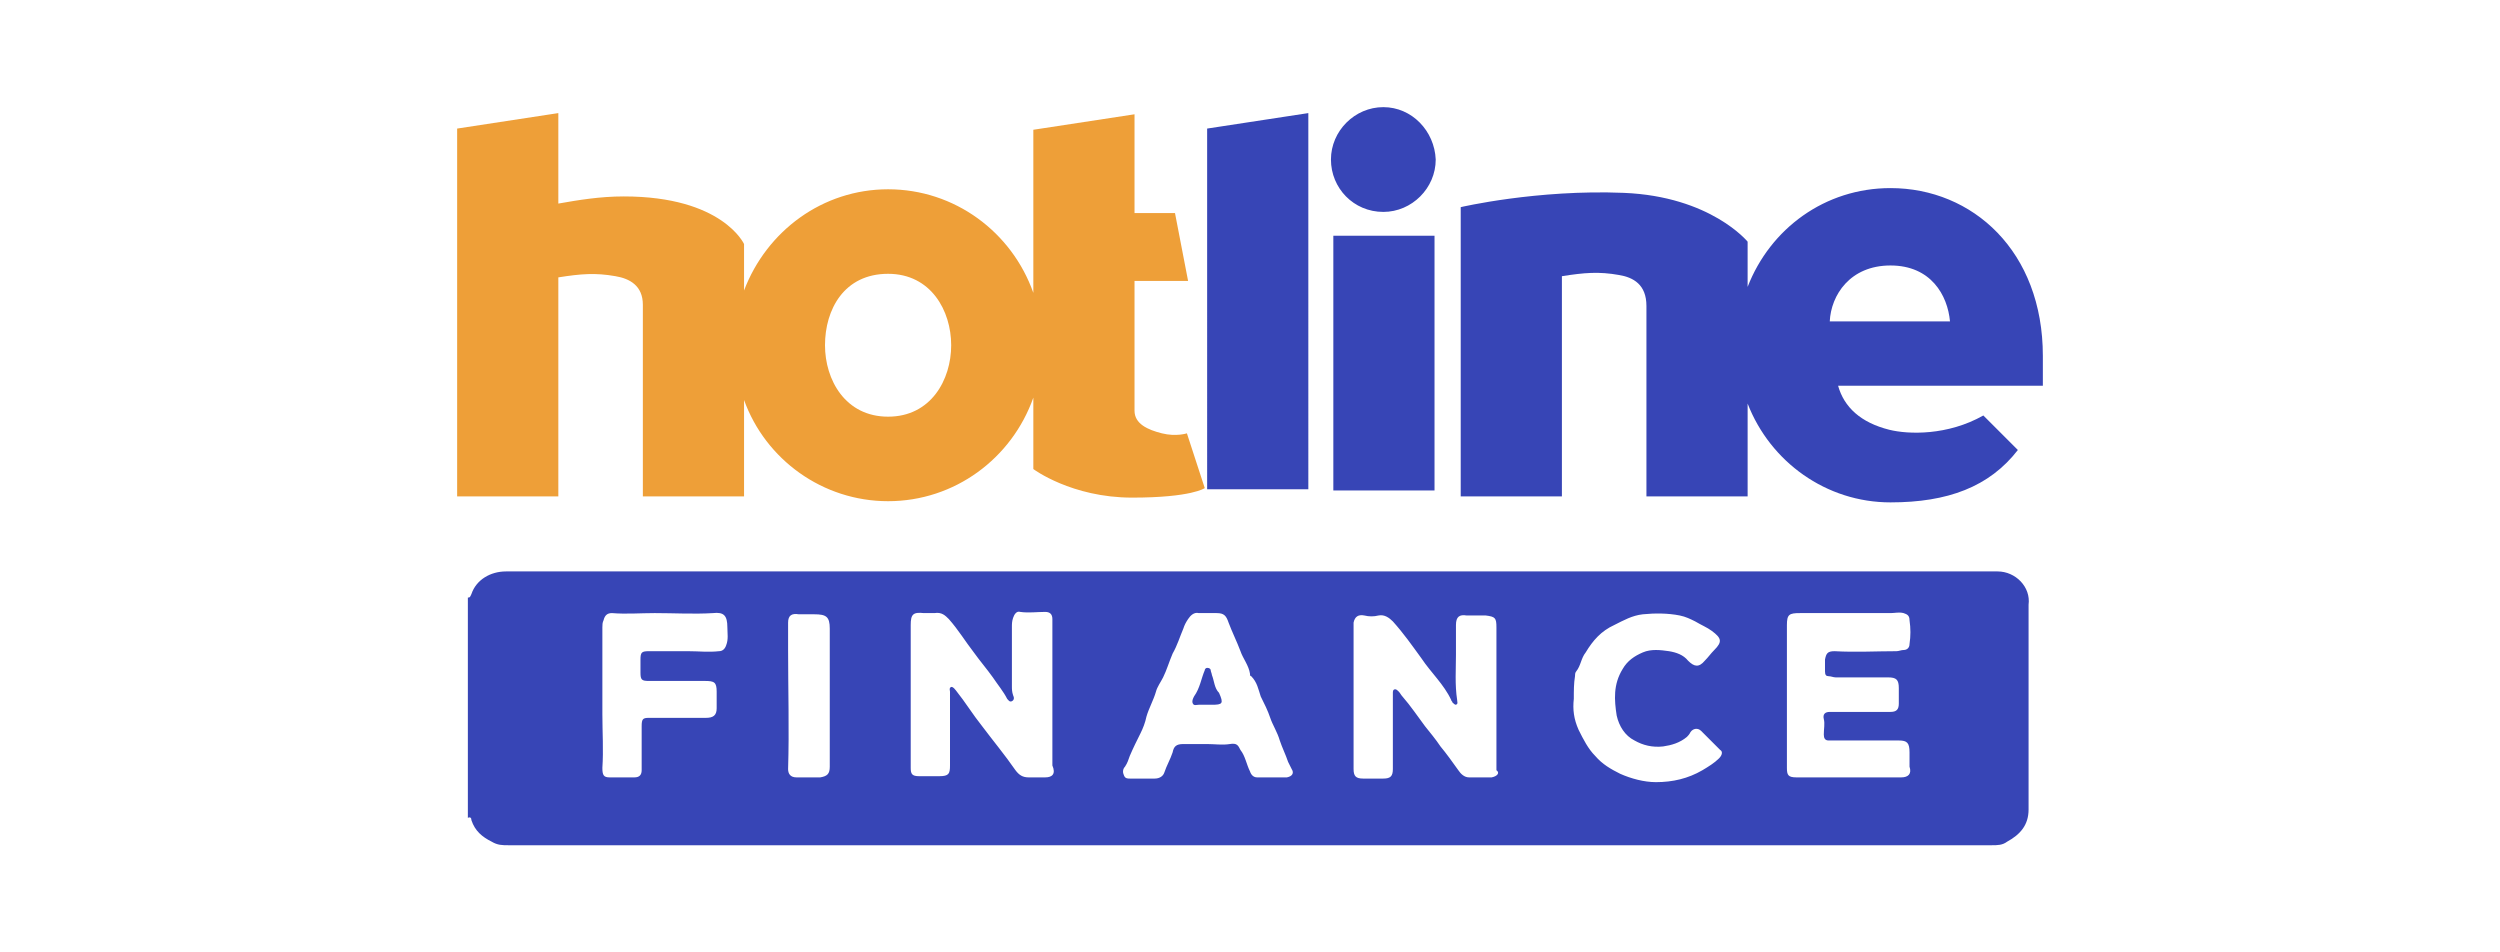
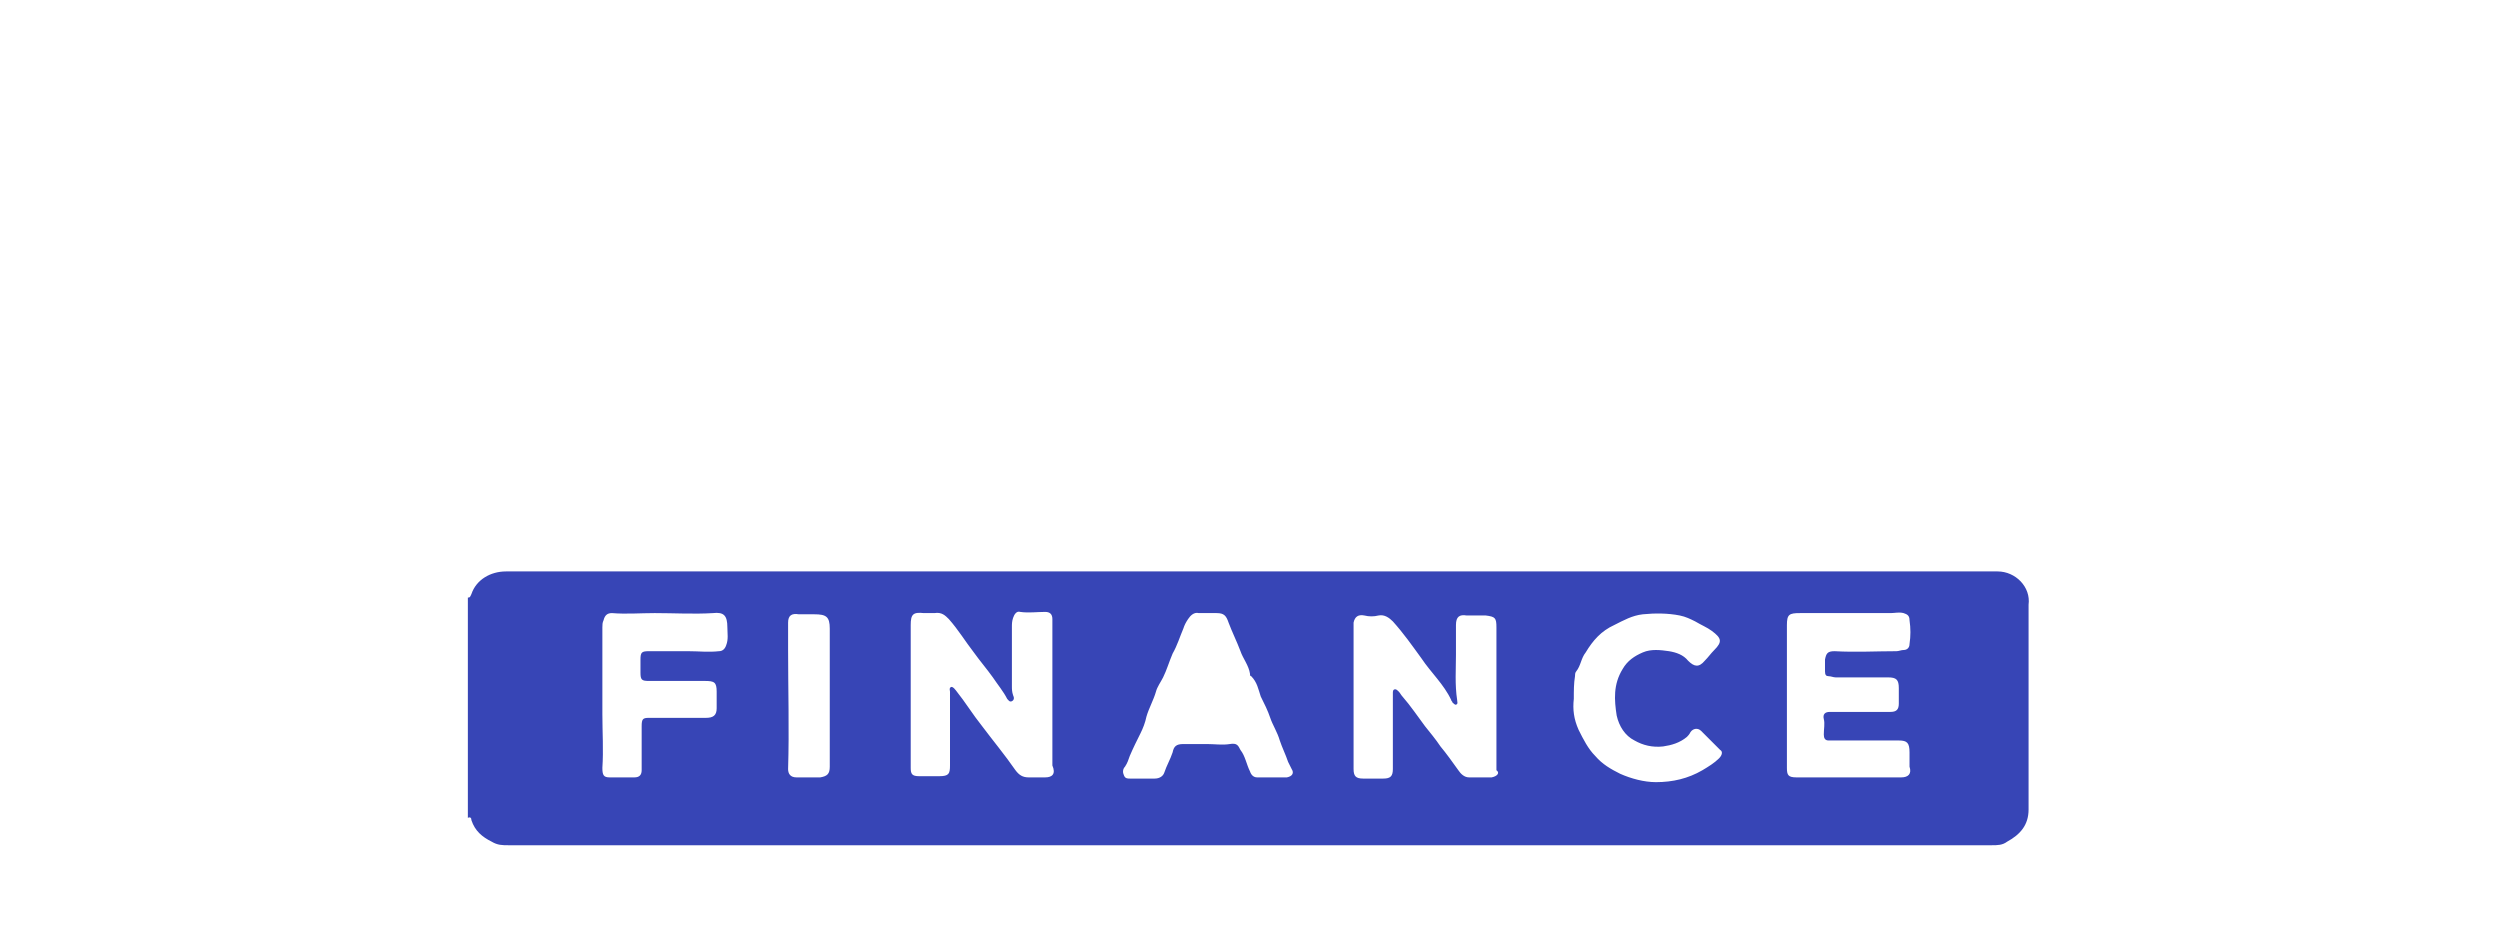
<svg xmlns="http://www.w3.org/2000/svg" width="210" height="80">
  <style>.st1{fill-rule:evenodd;clip-rule:evenodd}.st1,.st2{fill:#3745b6}</style>
  <g id="Layer_1">
-     <path d="M99.7 36.4s-.9.3-2.1 0c-1.2-.3-2.3-.8-2.3-1.9V23.6h4.5l-1.1-5.7h-3.4V9.6l-8.5 1.3v13.7c-1.8-5.1-6.6-8.7-12.2-8.7-5.5 0-10.2 3.5-12.1 8.5v-3.9s-1.8-4-10.1-4c-2 0-3.8.3-5.5.6V9.5l-8.5 1.3v30.9h8.5V23.3c1.9-.3 3.1-.4 4.8-.1 1.2.2 2.3.8 2.3 2.4v16.1h8.5v-8.1c1.8 5 6.6 8.5 12.1 8.5 5.6 0 10.4-3.6 12.2-8.7v6s3.2 2.4 8.3 2.4c5 0 6.1-.8 6.1-.8l-1.5-4.6zM74.6 35c-3.6 0-5.3-3.1-5.3-6 0-3 1.6-6 5.3-6 3.6 0 5.3 3.1 5.3 6s-1.7 6-5.3 6z" fill-rule="evenodd" clip-rule="evenodd" fill="#ee9f38" />
-     <path class="st1" d="M158.7 36.1c-2.4-.6-3.8-1.9-4.3-3.7h17.2v-2.5c0-8.8-5.9-14.1-12.8-14.1-5.5 0-10.1 3.4-12 8.3v-3.8s-3.1-3.8-10.4-4.1c-7.3-.3-13.7 1.2-13.7 1.2v24.3h8.5V23.2c1.9-.3 3.1-.4 4.8-.1 1.2.2 2.3.8 2.3 2.6v16h8.5v-7.8c1.9 4.9 6.6 8.3 12 8.3 4.8 0 8.3-1.3 10.7-4.4l-2.9-2.9c-3 1.7-6.3 1.6-7.9 1.2zm.1-13.8c3.4 0 4.8 2.5 5 4.7h-10.1c.1-2.2 1.7-4.7 5.1-4.7zM101.4 41.1h8.5V9.5l-8.5 1.3zM112 19.8h8.5v21.4H112zM116.2 9c-2.4 0-4.4 2-4.4 4.4 0 2.4 1.9 4.4 4.4 4.4 2.4 0 4.4-2 4.4-4.4-.1-2.4-2-4.4-4.4-4.4z" />
    <g>
      <path class="st2" d="M167.8 48H42.5c-1.3 0-2.5.7-2.9 1.9-.1.2-.1.3-.3.3v18.5c.2-.1.3 0 .3.2.3.9.9 1.4 1.7 1.8.5.3.9.3 1.4.3h124.6c.5 0 .9 0 1.3-.3 1.1-.6 1.8-1.4 1.8-2.7V50.8c.2-1.5-1.1-2.8-2.6-2.8zM61 54.2c-.1.3-.3.5-.6.5-.9.1-1.7 0-2.6 0h-3.3c-.6 0-.7.1-.7.7v1.1c0 .6.1.7.7.7h4.7c.8 0 1 .1 1 .9v1.4c0 .6-.3.8-.9.8h-4.8c-.5 0-.6.1-.6.7v3.7c0 .4-.2.6-.6.6h-2.1c-.5 0-.6-.2-.6-.8.1-1.5 0-3 0-4.5v-1.4-5.9c0-.2 0-.4.1-.6.1-.4.3-.6.7-.6 1.2.1 2.4 0 3.6 0 1.6 0 3.3.1 4.9 0 .9-.1 1.2.2 1.2 1.2 0 .5.1 1-.1 1.5zm8.7 4.2v6c0 .6-.2.8-.8.9h-2c-.5 0-.7-.3-.7-.7.1-3.3 0-6.7 0-10v-2.3c0-.6.3-.8.9-.7h1.3c1 0 1.3.2 1.3 1.2v5.6zm18.1 6.9h-1.4c-.5 0-.8-.2-1.1-.6-.9-1.3-1.9-2.5-2.8-3.7-.8-1-1.4-2-2.2-3-.1-.1-.2-.3-.4-.3-.2.1-.1.3-.1.4v6.2c0 .7-.1.9-.9.9h-1.7c-.6 0-.7-.2-.7-.7v-6.1-5.9c0-.9.2-1.1 1.1-1h.9c.6-.1.9.2 1.2.5.8.9 1.4 1.9 2.1 2.8.5.7 1.1 1.4 1.6 2.1.4.6.9 1.2 1.2 1.8.1.1.2.3.4.2.2-.1.2-.3.1-.5-.1-.3-.1-.5-.1-.8v-4.9c0-.3 0-.5.1-.8.1-.3.3-.6.6-.5.7.1 1.4 0 2.1 0 .4 0 .6.2.6.6V64.3c.3.7 0 1-.6 1zm20.3 0h-2.5c-.3 0-.5-.2-.6-.5-.3-.6-.4-1.3-.8-1.8-.2-.4-.3-.6-.9-.5-.6.1-1.3 0-1.9 0h-2c-.6 0-.8.2-.9.7-.2.6-.5 1.1-.7 1.7-.1.3-.4.5-.8.5h-2.1c-.2 0-.4 0-.5-.3-.1-.2-.1-.5.1-.7.2-.3.3-.6.4-.9.3-.7.6-1.3.9-1.9.2-.4.4-.9.5-1.4.2-.7.6-1.4.8-2.1.1-.4.4-.8.6-1.2.3-.6.5-1.3.8-2 .4-.7.6-1.4.9-2.1.1-.3.2-.5.4-.8.2-.3.5-.6.9-.5h1.5c.6 0 .8.2 1 .8.3.8.7 1.6 1 2.4.2.6.7 1.2.8 1.9 0 .1 0 .2.1.2.5.5.6 1.1.8 1.7.3.6.6 1.2.8 1.8.2.6.6 1.2.8 1.9.2.6.5 1.2.7 1.8l.3.6c.2.3.1.6-.4.7zm17.2 0h-1.9c-.4 0-.7-.3-.9-.6-.5-.7-1-1.4-1.5-2-.4-.6-.9-1.2-1.3-1.7-.6-.8-1.2-1.7-1.9-2.5-.1-.1-.2-.3-.3-.4-.1-.1-.2-.2-.3-.2-.2 0-.2.2-.2.3v6.4c0 .6-.2.8-.8.8h-1.7c-.6 0-.8-.2-.8-.8v-5.1-.9-5.7-.6c.1-.5.4-.7.9-.6.4.1.8.1 1.2 0 .5-.1.9.2 1.2.5.9 1 1.6 2 2.4 3.1.8 1.2 1.9 2.2 2.5 3.5 0 .1.1.1.1.2.1.1.2.2.3.2.2-.1.1-.2.1-.4-.2-1.3-.1-2.6-.1-3.8v-2.5c0-.7.3-.9.9-.8h1.6c.8.1.9.2.9 1v12c.3.2.1.5-.4.6zm19.1-1.6c-.4.4-.9.7-1.4 1-1.2.7-2.5 1-3.9 1-1 0-2.1-.3-3-.7-.8-.4-1.5-.8-2.1-1.5-.6-.6-1-1.4-1.4-2.2-.4-.9-.5-1.7-.4-2.6 0-.7 0-1.3.1-1.9 0-.1 0-.3.1-.4.4-.5.4-1.1.8-1.6.6-1 1.3-1.8 2.4-2.3.8-.4 1.5-.8 2.4-.9 1-.1 2.1-.1 3.1.1.5.1.9.3 1.3.5.5.3 1 .5 1.4.8.8.6.9.9.2 1.6-.3.3-.5.6-.8.9-.5.6-.9.5-1.4 0-.4-.5-1-.7-1.6-.8-.7-.1-1.5-.2-2.2.1-.7.3-1.3.7-1.7 1.4-.8 1.3-.7 2.6-.5 3.9.2.9.7 1.7 1.5 2.1.7.4 1.5.6 2.4.5.7-.1 1.4-.3 2-.8.1-.1.2-.2.3-.4.2-.3.6-.4.9-.1l1.6 1.6c.2.1.2.4-.1.7zm15.3 1.6h-8.8c-.7 0-.8-.2-.8-.8v-6.1-5.9c0-.9.2-1 1.1-1h7.6c.4 0 .7-.1 1.1 0 .3.1.5.2.5.6.1.7.1 1.3 0 2 0 .3-.2.5-.5.5-.2 0-.4.1-.6.1-1.7 0-3.4.1-5.2 0-.6 0-.7.2-.8.7v1c0 .3.1.4.3.4.2 0 .4.1.6.1h4.4c.7 0 .9.2.9.9v1.3c0 .5-.2.7-.7.7H153.7c-.4 0-.6.2-.5.6.1.4 0 .8 0 1.3 0 .3.1.5.4.5h5.9c.7 0 .9.2.9 1v1.2c.2.6-.1.9-.7.9z" />
-       <path class="st2" d="M102.4 58.2c-.4-.4-.4-1-.6-1.5 0-.1-.1-.3-.1-.4 0-.1-.1-.2-.3-.2-.1 0-.2.1-.2.2-.3.7-.4 1.5-.9 2.2-.1.2-.2.4-.1.6.1.2.3.1.5.1h1.1c.9 0 1-.1.6-1 0 .1 0 0 0 0z" />
    </g>
  </g>
</svg>